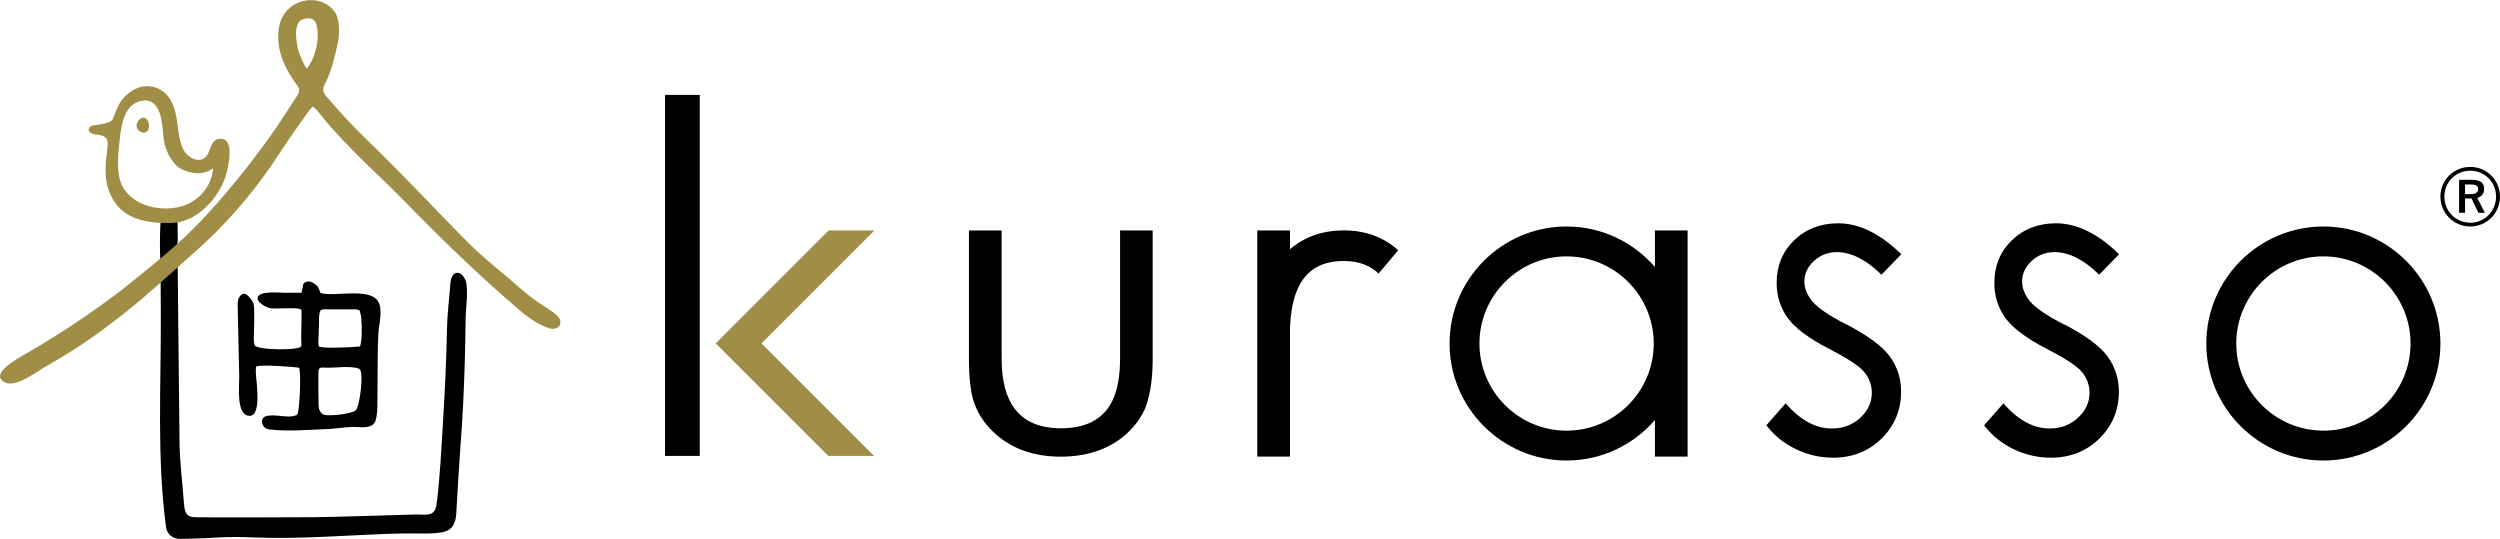
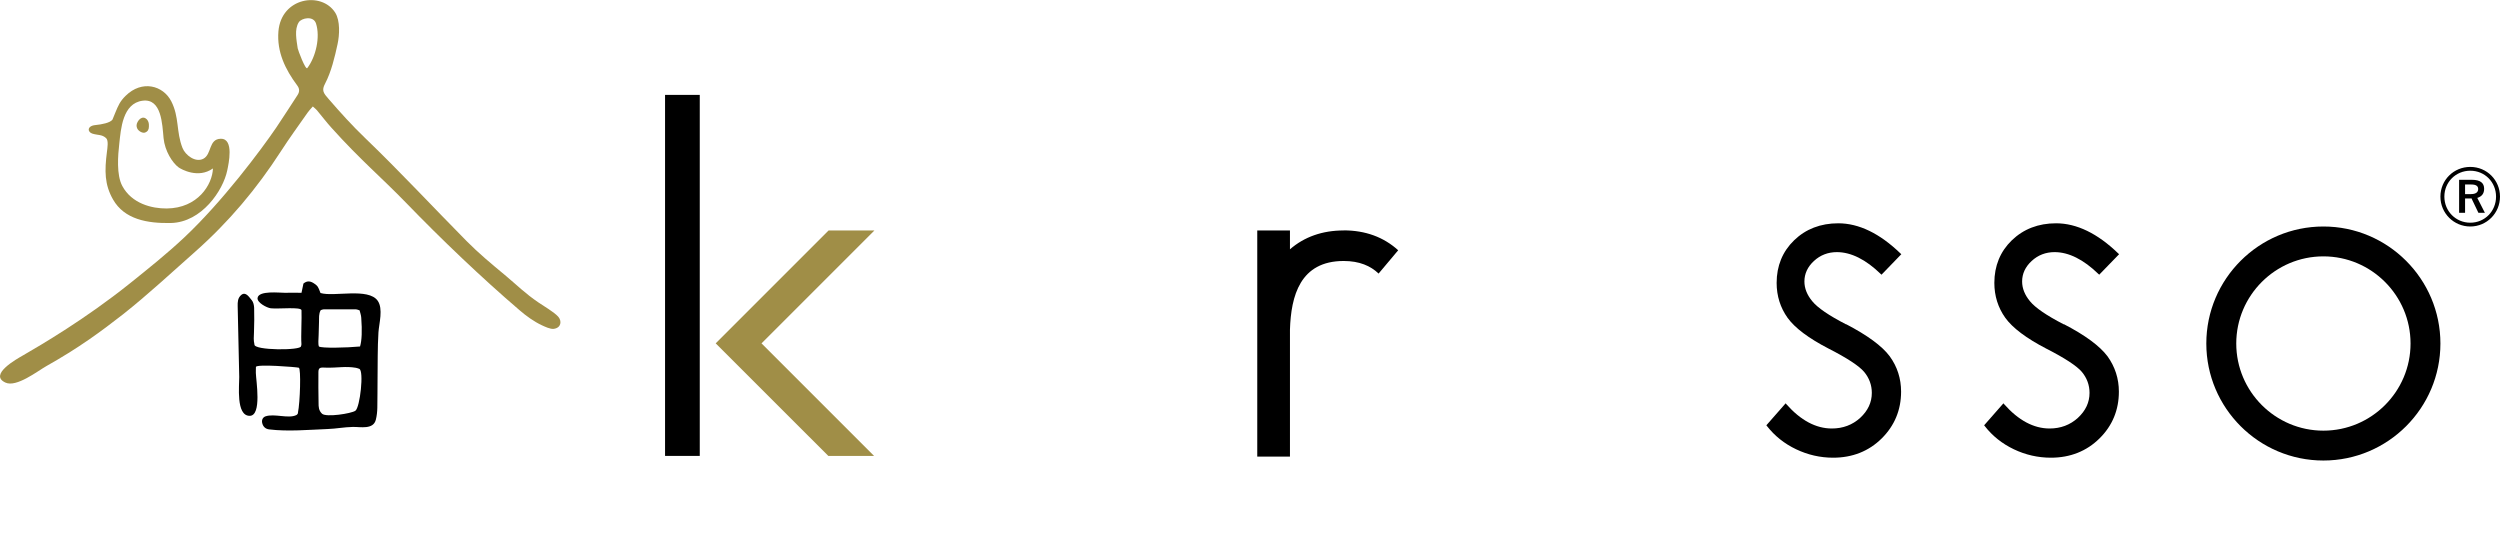
<svg xmlns="http://www.w3.org/2000/svg" id="_レイヤー_2" data-name="レイヤー 2" viewBox="0 0 335.65 72.31">
  <defs>
    <style>
      .cls-1, .cls-2 {
        fill: #a08e47;
      }

      .cls-2, .cls-3 {
        fill-rule: evenodd;
      }
    </style>
  </defs>
  <g id="_レイヤー_3" data-name="レイヤー 3">
    <g>
      <g>
        <rect x="89.29" y="12.74" width="4.66" height="48.47" />
-         <path d="m150.38,30.94v17.12c0,4.42-1.04,9.44-7.95,9.44s-7.95-5.3-7.95-9.44v-17.12h-4.39v17.29c0,2.77.28,4.85.83,6.19.55,1.44,1.52,2.78,2.87,3.96,2.23,1.94,5.14,2.93,8.63,2.93s6.43-.98,8.66-2.92c1.34-1.18,2.28-2.5,2.8-3.91.59-1.72.88-3.82.88-6.25v-17.29h-4.39Z" />
        <path d="m247.86,43.55c-2.3-1.18-3.83-2.23-4.54-3.1-.7-.84-1.06-1.73-1.06-2.66,0-1.04.43-1.97,1.28-2.75.85-.79,1.89-1.19,3.08-1.19,1.9,0,3.88.99,5.88,2.93l.11.1,2.66-2.75-.11-.1c-2.78-2.69-5.59-4.05-8.35-4.05-2.38,0-4.37.77-5.93,2.28-1.56,1.51-2.35,3.44-2.35,5.72,0,1.75.5,3.33,1.47,4.69.98,1.36,2.83,2.75,5.52,4.14,2.47,1.26,4.07,2.31,4.76,3.12.68.82,1.03,1.77,1.03,2.82,0,1.28-.53,2.4-1.56,3.35-1.04.95-2.32,1.43-3.81,1.43-2.13,0-4.18-1.09-6.09-3.25l-.11-.13-2.59,2.95.08.1c1.03,1.32,2.34,2.37,3.92,3.12,1.57.75,3.24,1.13,4.96,1.13,2.6,0,4.79-.87,6.52-2.58,1.73-1.71,2.61-3.83,2.61-6.29,0-1.75-.51-3.35-1.53-4.75-1.03-1.38-3-2.82-5.84-4.3Z" />
        <path d="m277.09,43.55c-2.3-1.18-3.83-2.23-4.54-3.1-.7-.84-1.06-1.73-1.06-2.66,0-1.04.43-1.97,1.28-2.75.85-.79,1.89-1.19,3.08-1.19,1.9,0,3.88.99,5.88,2.93l.11.1,2.67-2.75-.11-.1c-2.78-2.69-5.59-4.05-8.35-4.05-2.38,0-4.37.77-5.94,2.28-1.56,1.51-2.35,3.44-2.35,5.72,0,1.75.5,3.33,1.47,4.69.98,1.36,2.83,2.75,5.51,4.14,2.47,1.26,4.08,2.31,4.77,3.12.68.82,1.03,1.77,1.03,2.82,0,1.28-.53,2.4-1.56,3.35-1.04.95-2.32,1.43-3.8,1.43-2.13,0-4.18-1.09-6.09-3.25l-.11-.13-2.59,2.95.08.1c1.02,1.32,2.34,2.37,3.91,3.12,1.57.75,3.24,1.13,4.97,1.13,2.59,0,4.79-.87,6.52-2.58,1.74-1.71,2.61-3.83,2.61-6.29,0-1.75-.52-3.35-1.53-4.75-1.04-1.38-3-2.83-5.84-4.3Z" />
        <path d="m180.4,30.94c-2.86,0-5.28.86-7.21,2.53v-2.53h-4.39v30.36h4.39v-17.04c.14-4.51,1.35-9.22,7.21-9.22,2.12,0,3.62.66,4.69,1.69l2.63-3.13c-1.95-1.77-4.41-2.67-7.32-2.67Z" />
        <path d="m311.94,30.41c-8.67,0-15.72,7.05-15.72,15.71s7.05,15.71,15.72,15.71,15.71-7.05,15.71-15.71-7.05-15.71-15.71-15.71Zm11.7,15.71c0,6.45-5.25,11.7-11.7,11.7s-11.7-5.25-11.7-11.7,5.25-11.7,11.7-11.7,11.7,5.25,11.7,11.7Z" />
-         <path d="m222.19,30.94v4.91c-2.88-3.33-7.13-5.44-11.86-5.44-8.66,0-15.71,7.05-15.71,15.71s7.05,15.71,15.71,15.71c4.74,0,8.98-2.12,11.86-5.44v4.91h4.39v-30.36h-4.39Zm-.16,15.18c0,6.45-5.25,11.7-11.7,11.7s-11.7-5.25-11.7-11.7,5.25-11.7,11.7-11.7,11.7,5.25,11.7,11.7Z" />
        <polygon class="cls-1" points="117.4 30.94 111.25 30.94 96.09 46.1 111.21 61.21 117.35 61.21 102.24 46.1 117.4 30.94" />
-         <path class="cls-3" d="m25.27,69.19c.33.27.82.25,1.52.26,3.86.05,9.5,0,12.19,0,5.36,0,6.22-.08,11.57-.22,1.79-.05,3.36-.1,5.15-.15,1.44-.05,2.69.43,2.92-1.42.45-3.55.61-6.98.83-10.55.26-4.29.48-8.57.56-12.87.03-1.88.27-3.75.41-5.62.04-.59.07-1.82.85-1.98.69-.14,1.26.81,1.34,1.4.23,1.58-.08,3.28-.1,4.88-.02,1.88-.05,3.77-.11,5.65-.1,3.7-.28,7.39-.56,11.08-.23,3.08-.4,6.16-.58,9.25-.14,2.37-1.3,2.65-3.6,2.72-1.06.03-2.12-.02-3.18,0-2.34.03-4.68.14-7.02.26-3.75.18-7.5.39-11.25.33-3.46-.05-3.81-.25-8.74.05-.54.04-2.74.08-3.28.09-.99.02-1.77-.61-1.9-1.58-1.25-9.36-.66-18.93-.7-28.35,0-1.31-.01-2.63-.02-3.94-.01-1.31.02-2.63-.06-3.94-.07-1.01-.05-4,.07-4.98.09-.71.29-.93.88-1,.61-.07,1.07.2,1.27.78.07.21.1.44.11.66,0,.18.04,2.36.01,2.54-.11.9-.2,1.79-.05,2.7.06.35.06.72.06,1.09.08,7.63.16,15.25.24,22.88.03,2.96.39,5.49.6,8.44.06.79.23,1.3.59,1.58Z" />
        <path class="cls-3" d="m40,55.41c.29-1.36.43-5.95.12-6.04-.3-.09-5.73-.52-5.76-.1,0,.47-.02.4-.01.8.02,1,.84,5.76-.83,5.76-1.87,0-1.38-4.12-1.4-5.21-.07-3.17-.14-6.35-.21-9.52-.01-.54,0-1.09.48-1.5.62-.5,1.07.32,1.42.72.21.24.29.66.31,1,.03,1.09.02,2.18-.02,3.27-.02.64-.08,1.05.06,1.65-.13.83,6.34.83,6.25.24.04-.18.07-.08.06-.29-.08-1.07.06-3.46.01-4.53-.02-.5-3.14-.15-4.13-.27-.51-.06-1.85-.75-1.77-1.38.13-1.04,2.97-.69,3.65-.7.72-.02,1.44,0,2.25,0,.08-.38.17-.81.26-1.24.51-.43.99-.33,1.49.03.43.31.46.34.8,1.24,1.81.55,6.42-.75,7.68,1.04.76,1.08.18,3.04.1,4.25-.13,2.09-.09,4.22-.12,6.31-.02,1.27,0,2.54-.03,3.8-.01.54-.07,1.09-.2,1.61-.34,1.36-2.05.95-3.09.97-1.14.02-2.23.24-3.37.28-2.53.1-5.35.36-7.87.05-.49-.06-.82-.37-.93-.87-.09-.39.08-.75.44-.88,1.2-.41,3.06.34,4.12-.16.1-.04.22-.15.26-.33Zm8.24-5.89c-.2-.06-.32-.12-.46-.14-1.43-.24-2.43.02-3.99-.02-.62-.01-1.03-.12-1.04.56-.02,1.54,0,2.65.02,4.19,0,.48,0,1,.47,1.44.55.5,3.91-.02,4.47-.4.63-.43,1.18-5.42.52-5.63Zm.1-3c.24-.81.29-2.11.16-3.87-.02-.34-.15-.68-.22-.98-.23-.07-.36-.14-.49-.14-1.44,0-2.89,0-4.33,0-.13,0-.25.07-.4.11-.29.5-.21,1.05-.23,1.58-.02.59-.03,1.17-.05,1.76-.01.53-.1,1.23.04,1.54.35.25,3.7.17,5.52,0Z" />
        <path class="cls-2" d="m41.99,14.3c-.3.35-.52.57-.69.82-1.21,1.73-2.46,3.44-3.6,5.21-3.22,4.98-6.93,9.42-11.49,13.46-3.18,2.81-6.33,5.75-9.68,8.4-1.45,1.14-2.99,2.29-4.51,3.35-1.86,1.29-3.8,2.49-5.79,3.61-1.2.68-4.02,2.89-5.49,2.22-2.31-1.05,1.48-3.16,2.39-3.68,2.3-1.33,8.32-4.84,14.32-9.65,2.48-1.99,4.98-3.99,7.28-6.15,5.14-4.83,10.26-11.69,12.36-14.76.98-1.44,1.9-2.92,2.86-4.37.29-.45.28-.85-.04-1.28-1.62-2.17-2.75-4.52-2.53-7.26.37-4.58,5.78-5.41,7.62-2.53.7,1.1.58,3.05.32,4.24-.37,1.71-.84,3.71-1.67,5.29-.5.93-.22,1.28.47,2.07,1.7,1.95,3.08,3.49,4.96,5.3,4.67,4.49,9.03,9.19,13.57,13.78,1.6,1.62,3.37,3.09,5.13,4.55,1.68,1.4,2.68,2.44,4.5,3.68.66.45,2.13,1.31,2.66,1.91.51.57.43,1.49-.58,1.64-.47.07-1.24-.31-1.63-.49-1.06-.5-2.08-1.24-2.95-1.99-5.11-4.37-10.57-9.59-15.2-14.38-3.51-3.62-6.11-5.73-10.07-10.13-.69-.76-1.3-1.57-1.96-2.36-.11-.13-.25-.24-.53-.49Zm-.73-5.16c1.16-1.53,1.75-4.17,1.17-5.98-.36-1.11-1.96-.72-2.31-.18-.63.98-.3,2.43-.15,3.51.03.22,1.05,2.96,1.29,2.65Z" />
        <g>
          <path class="cls-2" d="m14.24,18.54c-.55-.5-1.06-.37-1.81-.59-.71-.2-.78-1.05.39-1.16.81-.08,1.96-.29,2.28-.73.2-.48.21-.51.4-.98.38-.91.6-1.46,1.36-2.21,2.21-2.18,5.04-1.39,6.13.72,1.1,2.14.65,4.09,1.51,6.27.38.97,1.73,2,2.79,1.46,1.17-.6.69-2.66,2.35-2.69,1.83-.03,1.04,3.42.87,4.25-.55,2.68-3.42,6.96-7.55,7.06-3.19.07-6.26-.49-7.78-3.15-1.15-2.01-1.15-3.83-.82-6.42.05-.44.24-1.5-.11-1.82Zm14.34,4.08c-1.97,1.4-4.25.1-4.59-.14-.82-.59-1.86-2.19-2.03-3.94-.18-1.87-.26-5.34-2.8-5.02-2.72.34-2.93,3.86-3.14,5.72-.19,1.63-.4,4.24.4,5.73,1.27,2.37,3.97,3.04,5.97,3.02,4.16-.04,6.13-3.2,6.2-5.38Z" />
          <path class="cls-2" d="m19.99,16.8c0,.14,0,.19,0,.23-.01.34-.13.63-.53.77-.31.11-.84-.18-1.02-.52-.16-.31-.13-.61.04-.92.2-.37.5-.59.81-.56.31.03.59.32.67.69.03.13.03.27.04.31Z" />
        </g>
      </g>
      <path d="m335.65,26.4c0,2.22-1.78,4.01-3.99,4.01s-4.01-1.78-4.01-4.01,1.78-3.99,4.01-3.99,3.99,1.78,3.99,3.99Zm-7.47,0c0,1.95,1.53,3.5,3.48,3.5s3.46-1.55,3.46-3.5-1.51-3.48-3.46-3.48-3.48,1.53-3.48,3.48Zm3.69-2.26c1.16,0,1.65.44,1.65,1.21,0,.68-.36,1.05-.92,1.22l1.02,2h-.87l-.93-1.94c-.07.02-.17.02-.25.02h-.61v1.92h-.8v-4.43h1.71Zm-.92,1.92h.8c.65,0,.97-.25.97-.68,0-.39-.27-.61-.93-.61h-.83v1.29Z" />
    </g>
  </g>
</svg>